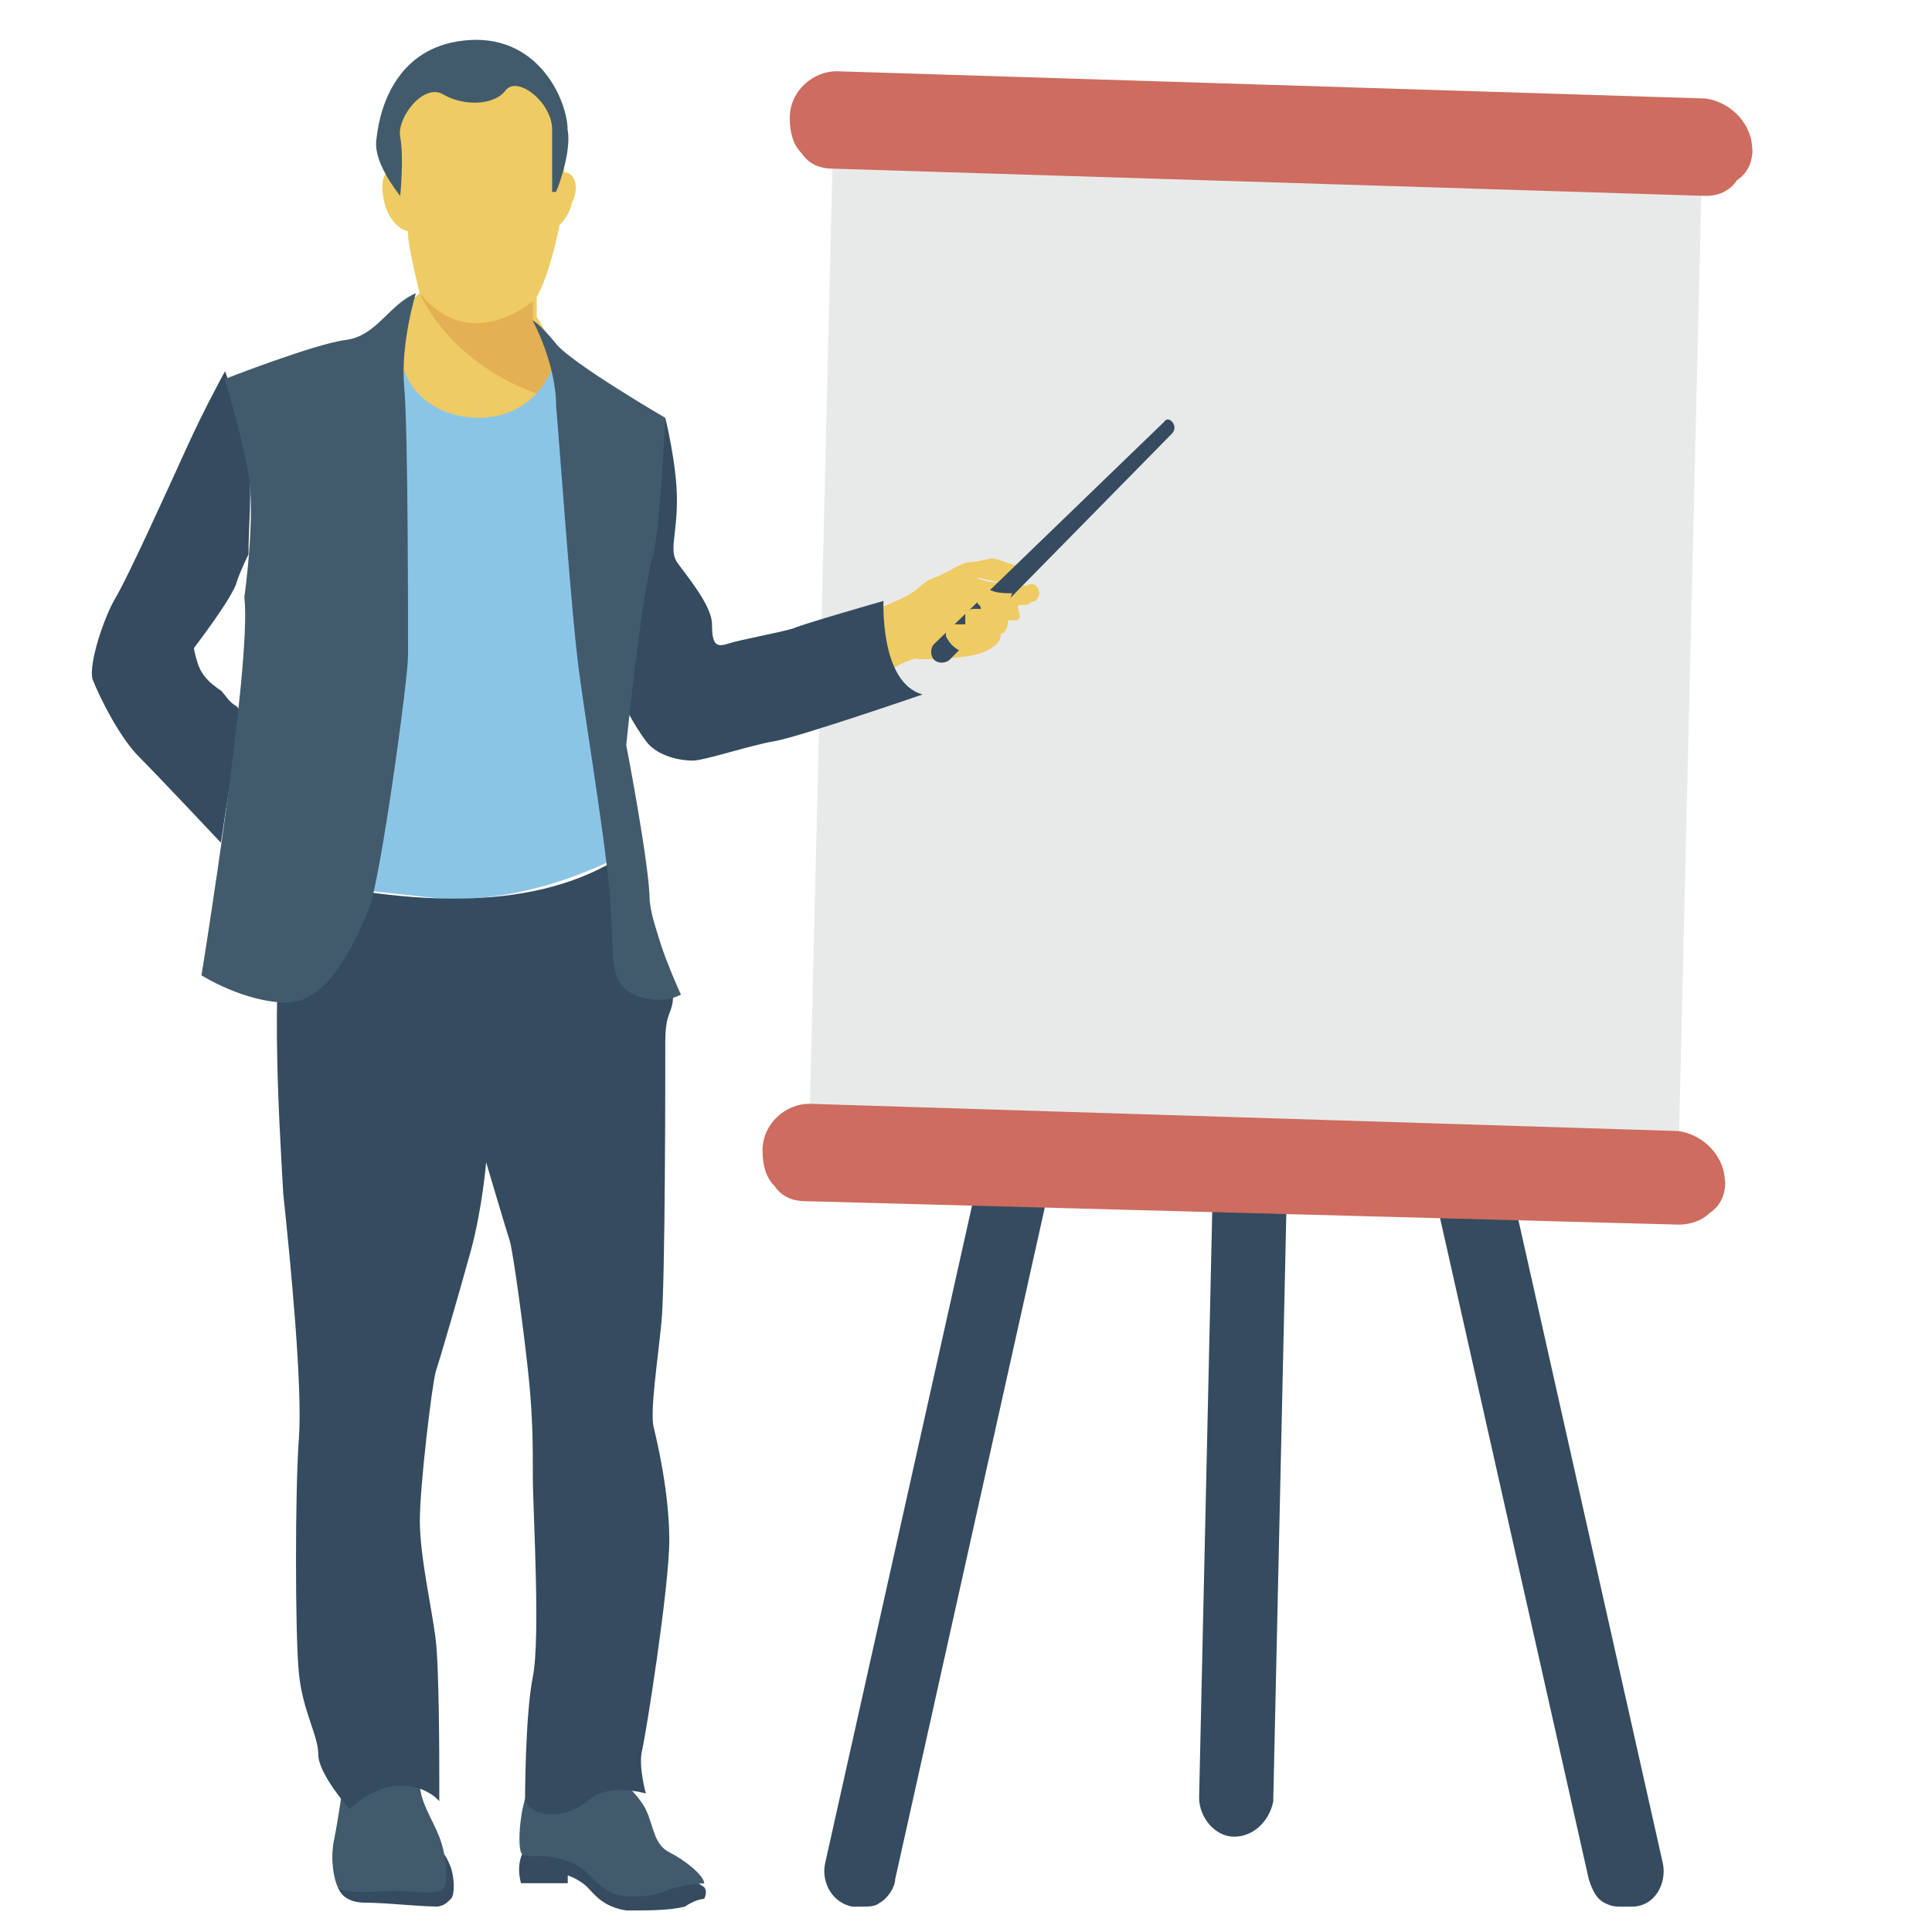
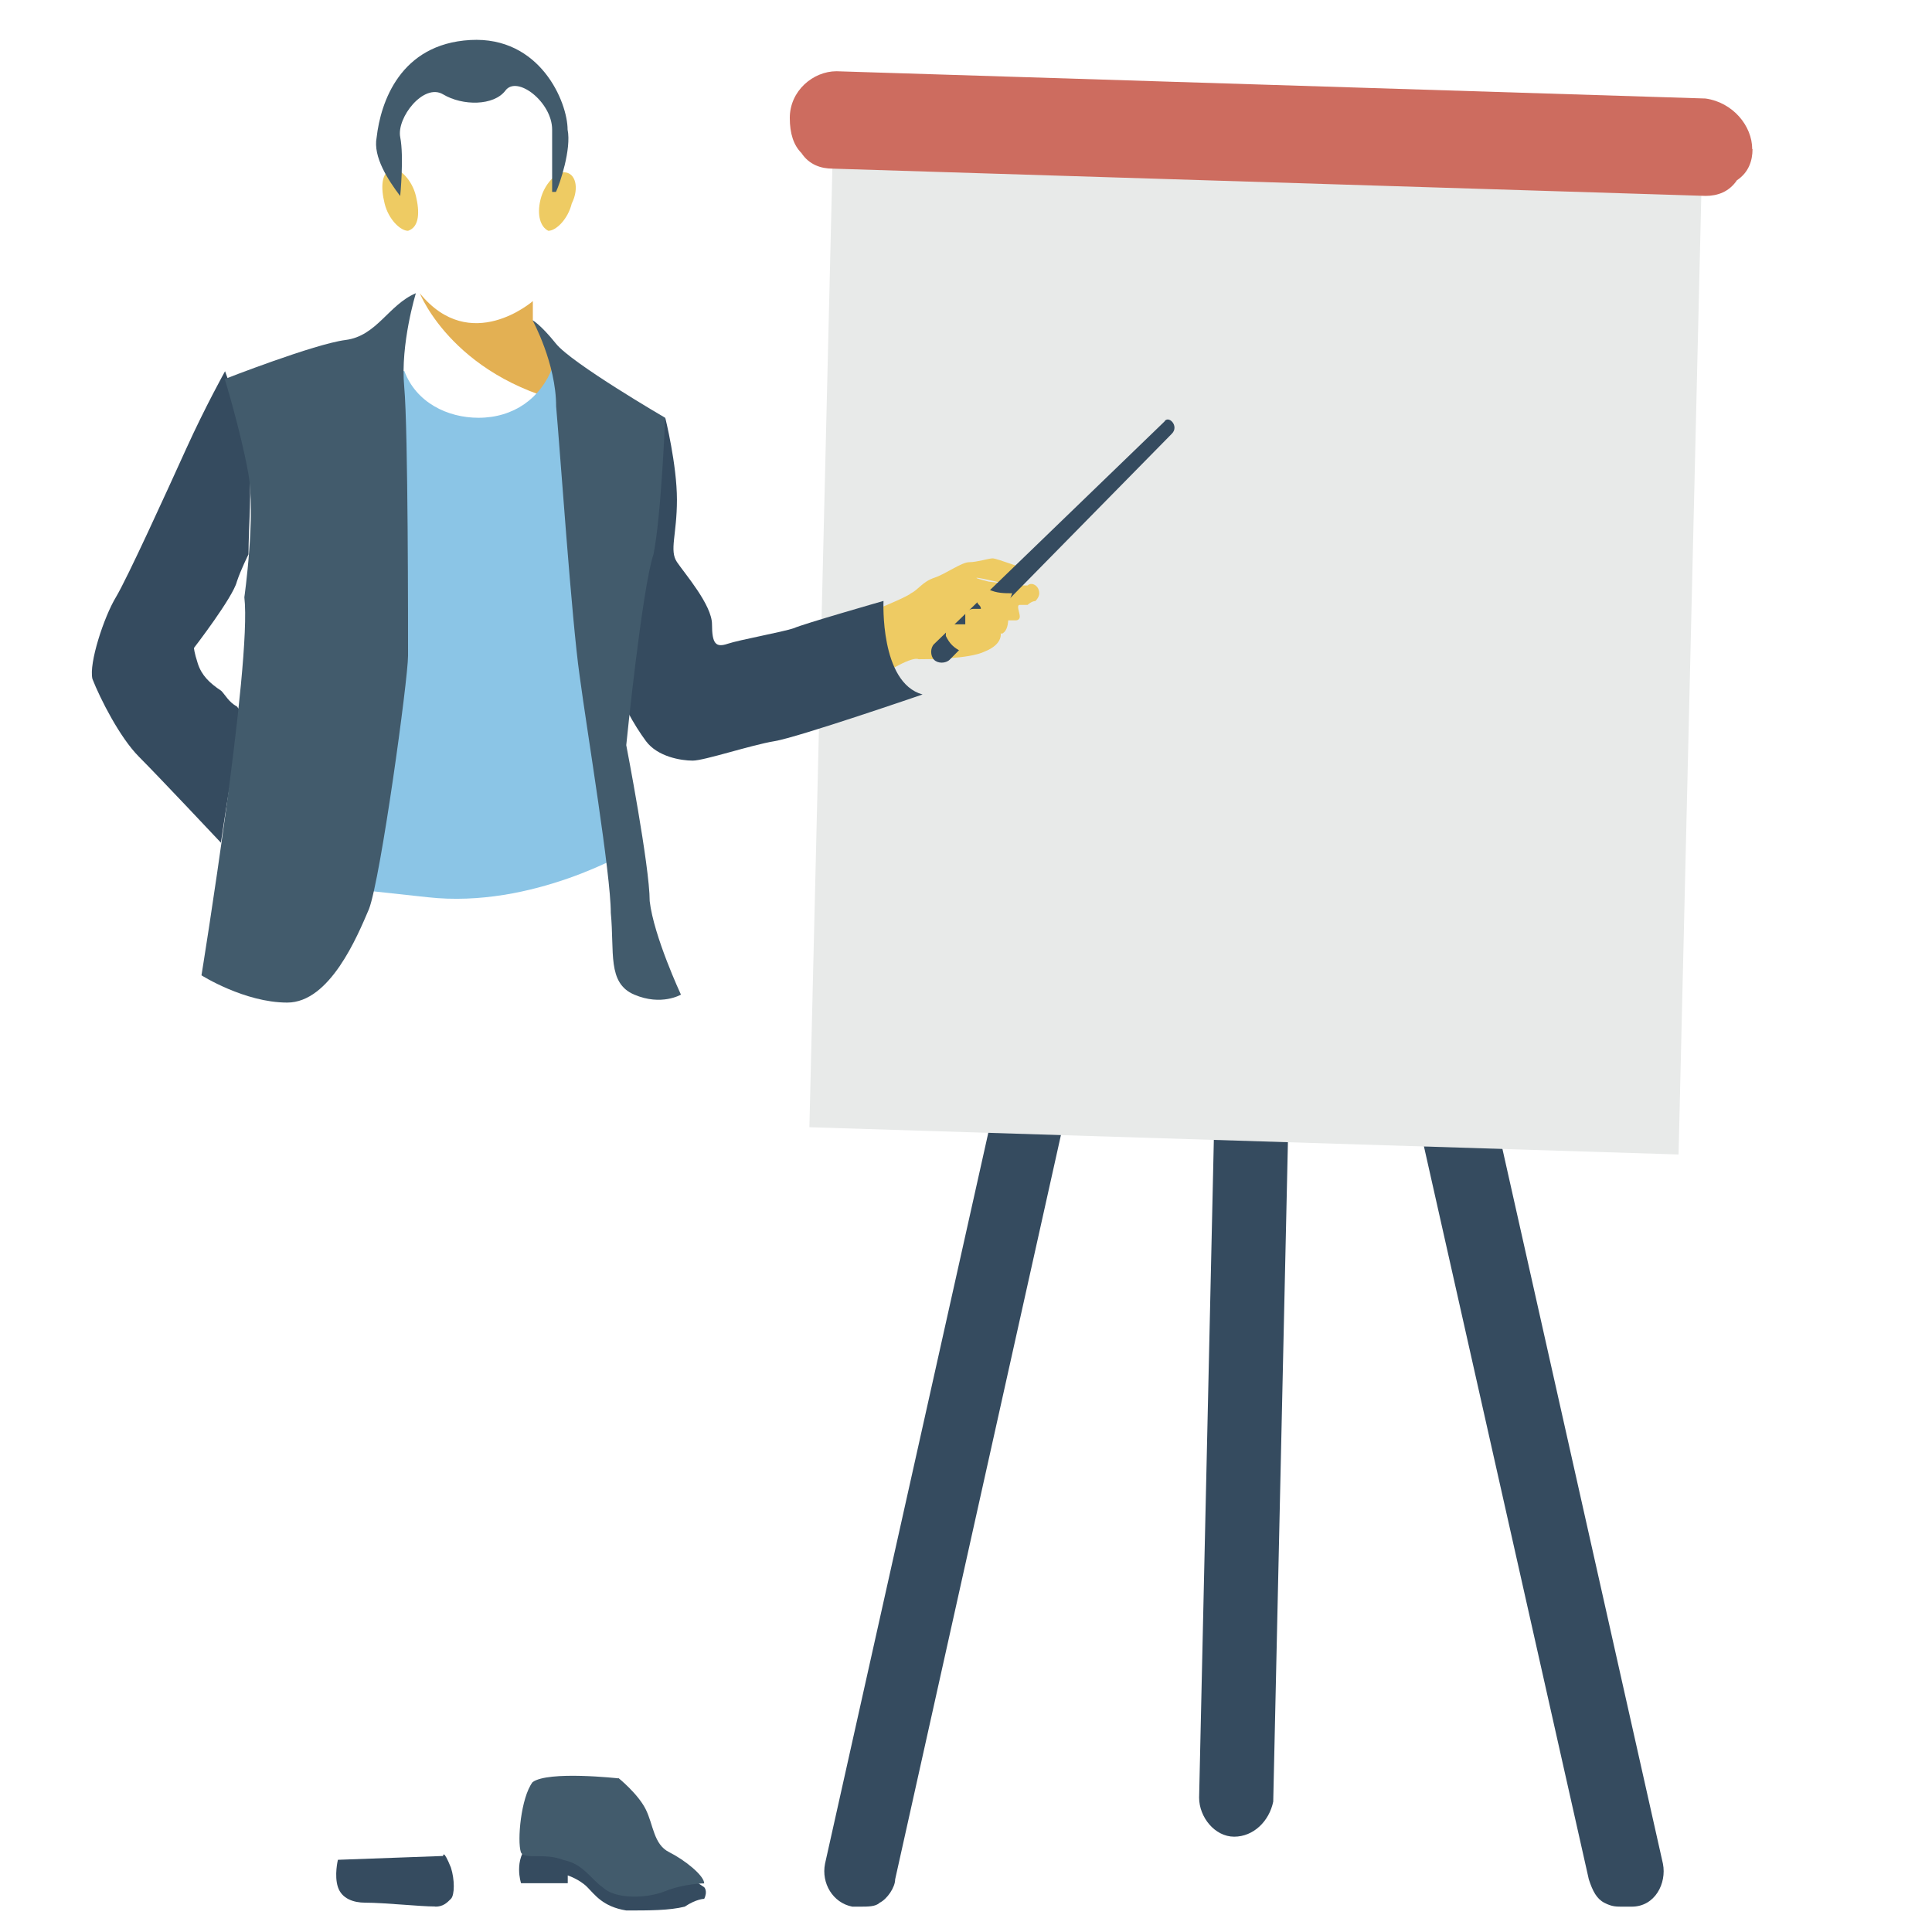
<svg xmlns="http://www.w3.org/2000/svg" id="b" data-name="Layer 2" width="121.21" height="121.21" viewBox="0 0 121.21 121.21">
  <g id="c" data-name="Layer 1">
    <g id="d" data-name="Enhance">
      <g>
        <path d="m104.33,116.93l-10.76-47.92h-4.89l11,48.9c.24.73.49,1.22.98,1.47s.73.24,1.22.24h.49c1.47,0,2.2-1.47,1.96-2.69Z" style="fill: #354b5f;" />
        <path d="m62.52,68.76l-10.76,48.17c-.24,1.22.49,2.45,1.71,2.69h.49c.49,0,.98,0,1.22-.24.49-.24.98-.98.98-1.47l11-49.39h-4.65v.24Z" style="fill: #354b5f;" />
        <path d="m76.21,69.01l-.98,43.77c0,1.22.98,2.45,2.2,2.45h0c1.22,0,2.2-.98,2.45-2.2l.98-44.01h-4.65Z" style="fill: #354b5f;" />
      </g>
      <polygon points="52.25 9.35 106.77 10.82 105.31 72.43 50.78 70.72 52.25 9.35" style="fill: #e8eae9;" />
      <g>
        <path d="m109.95,9.35c0,.73-.24,1.47-.98,1.96-.49.73-1.22.98-1.96.98h0l-54.77-1.71c-.73,0-1.47-.24-1.96-.98-.49-.49-.73-1.22-.73-2.2,0-1.71,1.47-2.93,2.93-2.93l54.52,1.71c1.71.24,2.93,1.71,2.93,3.18Z" style="fill: #cd6c5f;" />
-         <path d="m108.24,74.14c0,.73-.24,1.47-.98,1.96-.49.49-1.22.73-1.96.73h0l-54.77-1.47c-.73,0-1.47-.24-1.96-.98-.49-.49-.73-1.22-.73-2.2,0-1.71,1.47-2.93,2.93-2.93l54.52,1.71c1.71.24,2.93,1.71,2.93,3.18Z" style="fill: #cd6c5f;" />
      </g>
      <g>
        <path d="m35.87,12.77c-.24.98-.98,1.71-1.47,1.71-.49-.24-.73-.98-.49-1.96s.98-1.71,1.47-1.71c.73,0,.98.98.49,1.96Z" style="fill: #eecb63;" />
        <path d="m24.13,12.77c.24.98.98,1.71,1.47,1.71.73-.24.73-1.22.49-2.2-.24-.98-.98-1.71-1.47-1.71-.73.24-.73,1.22-.49,2.2Z" style="fill: #eecb63;" />
-         <path d="m23.64,20.84l2.69-2.45s-.73-2.93-.73-3.67-1.71-5.13-.98-7.33c.73-2.2.49-3.91,4.16-4.16s4.4,1.22,5.62,2.45c1.22,1.47.98,5.87.98,6.6s-.73,4.65-1.71,6.36v1.22l2.69,4.65v4.65l-2.69.24-11.74-2.45,1.71-6.11Z" style="fill: #eecb63;" />
      </g>
      <path d="m36.36,24.51l-2.93-4.4v-1.22s-3.91,3.42-7.09-.49c0,0,2.2,5.62,10.27,7.09l-.24-.98Z" style="fill: #e3b053;" />
      <path d="m54.45,38.45s2.45-.98,2.69-1.22c.49-.24.73-.73,1.47-.98.73-.24,1.71-.98,2.2-.98s1.22-.24,1.47-.24,2.2.73,2.2.73c0,0,0,.98-.73.98-.24,0-2.2-.49-2.45-.49s.73.24.73.24c0,0,1.96.24,2.2.24h.24c.24-.24.73,0,.73.49h0q0,.24-.24.49c-.24,0-.49.24-.49.24h-.49c-.24,0,0,.49,0,.73s-.24.24-.24.24h-.49s0,.49-.24.73-.24,0-.24,0c0,0,.24.73-.98,1.22-.98.49-3.67.49-4.16.49-.49-.24-2.69,1.22-2.69,1.22l-.49-4.16Z" style="fill: #eecb63;" />
      <path d="m27.31,119.62c.49,0,.73-.24.98-.49.24-.24.24-1.22,0-1.96-.49-1.22-.49-.73-.49-.73l-6.6.24s-.24.98,0,1.71.98.98,1.71.98c1.22,0,3.42.24,4.4.24Z" style="fill: #354b5f;" />
-       <path d="m21.44,112.53s-.24,1.71-.49,2.93c-.24,1.22,0,2.45.24,2.93.49.49,2.45.24,3.67.24s1.96.24,2.69,0c.73,0,.49-2.2,0-3.42s-1.22-2.2-1.22-3.42v-1.22l-4.89,1.96Z" style="fill: #425b6c;" />
      <path d="m43.45,117.91l.73.49s.24.24,0,.73c0,0-.49,0-1.22.49-.98.24-2.2.24-3.67.24-1.47-.24-1.96-.98-2.45-1.47s-1.22-.73-1.22-.73v.49h-2.93s-.49-1.47.49-2.45l.98-.98c.24,0,9.29,3.18,9.29,3.18Z" style="fill: #354b5f;" />
      <path d="m38.8,111.55s1.22.98,1.71,1.96.49,2.2,1.47,2.69,2.2,1.47,2.2,1.96c0,0-1.22,0-2.45.49-1.22.49-3.18.49-3.91-.24-.73-.49-1.22-1.47-2.45-1.71-1.22-.49-2.45,0-2.69-.49-.24-.73,0-3.42.73-4.4.98-.73,5.38-.24,5.38-.24Z" style="fill: #425b6c;" />
      <path d="m39.78,27.93l1.96-1.71s.73,2.93.73,5.13-.49,3.18,0,3.91,2.2,2.69,2.2,3.91.24,1.47.98,1.22,3.42-.73,4.16-.98c.49-.24,5.62-1.71,5.62-1.71,0,0-.24,5.13,2.45,5.87,0,0-7.82,2.69-9.29,2.93-1.47.24-4.4,1.22-5.13,1.22s-2.2-.24-2.93-1.22-1.71-2.69-1.71-3.42c.24-.73.98-15.16.98-15.16Z" style="fill: #354b5f;" />
      <path d="m39.54,53.36s-6.11,3.67-12.71,2.93c-6.6-.73-7.33-.73-7.33-.98s3.42-22.98,4.65-32.03h1.22c.73,1.96,2.69,2.93,4.65,2.93,2.2,0,3.91-1.22,4.65-3.18h.49l2.93,19.56,1.47,10.76Z" style="fill: #8bc5e6;" />
-       <path d="m18.27,55.07c8.56,1.96,16.14,1.96,21.27-1.71,0,0,2.69,7.82,2.69,9.05s-.49.98-.49,2.93,0,15.16-.24,17.6c-.24,2.45-.73,5.62-.49,6.6s.98,4.16.98,7.09-1.47,12.22-1.71,13.2.24,2.69.24,2.69c0,0-2.45-.73-3.67.49-1.22.98-3.18,1.22-3.91,0,0,0,0-5.38.49-7.82.49-2.45,0-10.51,0-12.47s0-3.67-.24-6.11-.98-8.07-1.22-8.8c-.24-.73-1.47-4.89-1.47-4.89,0,0-.24,2.93-.98,5.62s-1.96,6.85-2.2,7.58c-.24.98-.98,7.09-.98,9.29s.73,5.38.98,7.33c.24,1.71.24,7.82.24,8.8v1.47s-.73-.98-2.45-.98-3.18,1.47-3.18,1.47c0,0-1.96-2.2-1.96-3.42s-.98-2.69-1.22-5.13c-.24-2.45-.24-11.49,0-14.67s-.49-10.76-.98-15.4c-.24-4.4-.98-15.16.49-19.8Z" style="fill: #354b5f;" />
      <path d="m33.42,20.11s1.47,2.69,1.47,5.38c.24,2.69.98,13.45,1.47,16.87.49,3.67,1.96,12.47,1.96,14.91.24,2.45-.24,4.4,1.47,5.13s2.93,0,2.93,0c0,0-1.71-3.67-1.96-5.87,0-2.2-1.47-9.78-1.47-9.78,0,0,.98-9.78,1.71-11.98.49-2.45.73-8.56.73-8.56,0,0-5.87-3.42-6.85-4.65-.98-1.22-1.47-1.47-1.47-1.47Z" style="fill: #425b6c;" />
      <g>
        <path d="m16.31,46.51c-.98.24-1.71,1.71-1.96,3.18-.24,1.47-.49,3.18-.49,3.18,0,0-3.91-4.16-5.13-5.38-1.22-1.22-2.45-3.67-2.93-4.89-.24-.98.73-3.91,1.47-5.13.73-1.22,3.18-6.6,4.4-9.29s2.45-4.89,2.45-4.89c0,0,1.22,3.18,1.47,5.87.24,1.47,0,3.91,0,5.62,0,0-.49.98-.73,1.71-.24.98-2.69,4.16-2.69,4.16,0,0,0,.24.24.98s.73,1.22,1.47,1.71c.24.24.49.73.98.98.98,1.22,1.47,2.2,1.47,2.2Z" style="fill: #354b5f;" />
        <path d="m73.03,26.47l-14.43,13.94c-.24.24-.24.73,0,.98s.73.24.98,0l13.94-14.18c.49-.49-.24-1.22-.49-.73Z" style="fill: #354b5f;" />
      </g>
      <path d="m60.32,40.89h.24c.73-.49,1.47-.98,1.96-1.71.49-.49.73-1.22.98-1.96-.49,0-.98,0-1.47-.24h-.49q-.24,0-.24.24v.49c0,.24.24.24.24.49h-.49c-.24,0-.49.24-.49.24v.73h-.98c-.24.24-.24.49-.24.73.24.49.49.73.98.98Z" style="fill: #eecb63;" />
      <g>
        <path d="m25.11,12.28s.24-2.45,0-3.67,1.47-3.42,2.69-2.69c1.22.73,3.18.73,3.91-.24.73-.98,2.93.73,2.93,2.45v3.91h.24c.24-.49.98-2.69.73-3.91,0-1.71-1.71-5.87-6.11-5.62s-5.62,3.91-5.87,6.11c-.24,1.22.73,2.69,1.47,3.67h0Z" style="fill: #425b6c;" />
        <path d="m26.09,18.4s-.98,3.18-.73,5.87.24,15.4.24,16.87-1.71,13.94-2.45,15.89c-.73,1.71-2.45,5.87-5.13,5.87s-5.38-1.71-5.38-1.71c0,0,3.18-19.56,2.69-23.72,0,0,.73-5.13.24-7.82-.49-2.69-1.47-5.87-1.47-5.87,0,0,5.62-2.2,7.58-2.45s2.69-2.2,4.4-2.93Z" style="fill: #425b6c;" />
      </g>
    </g>
  </g>
</svg>